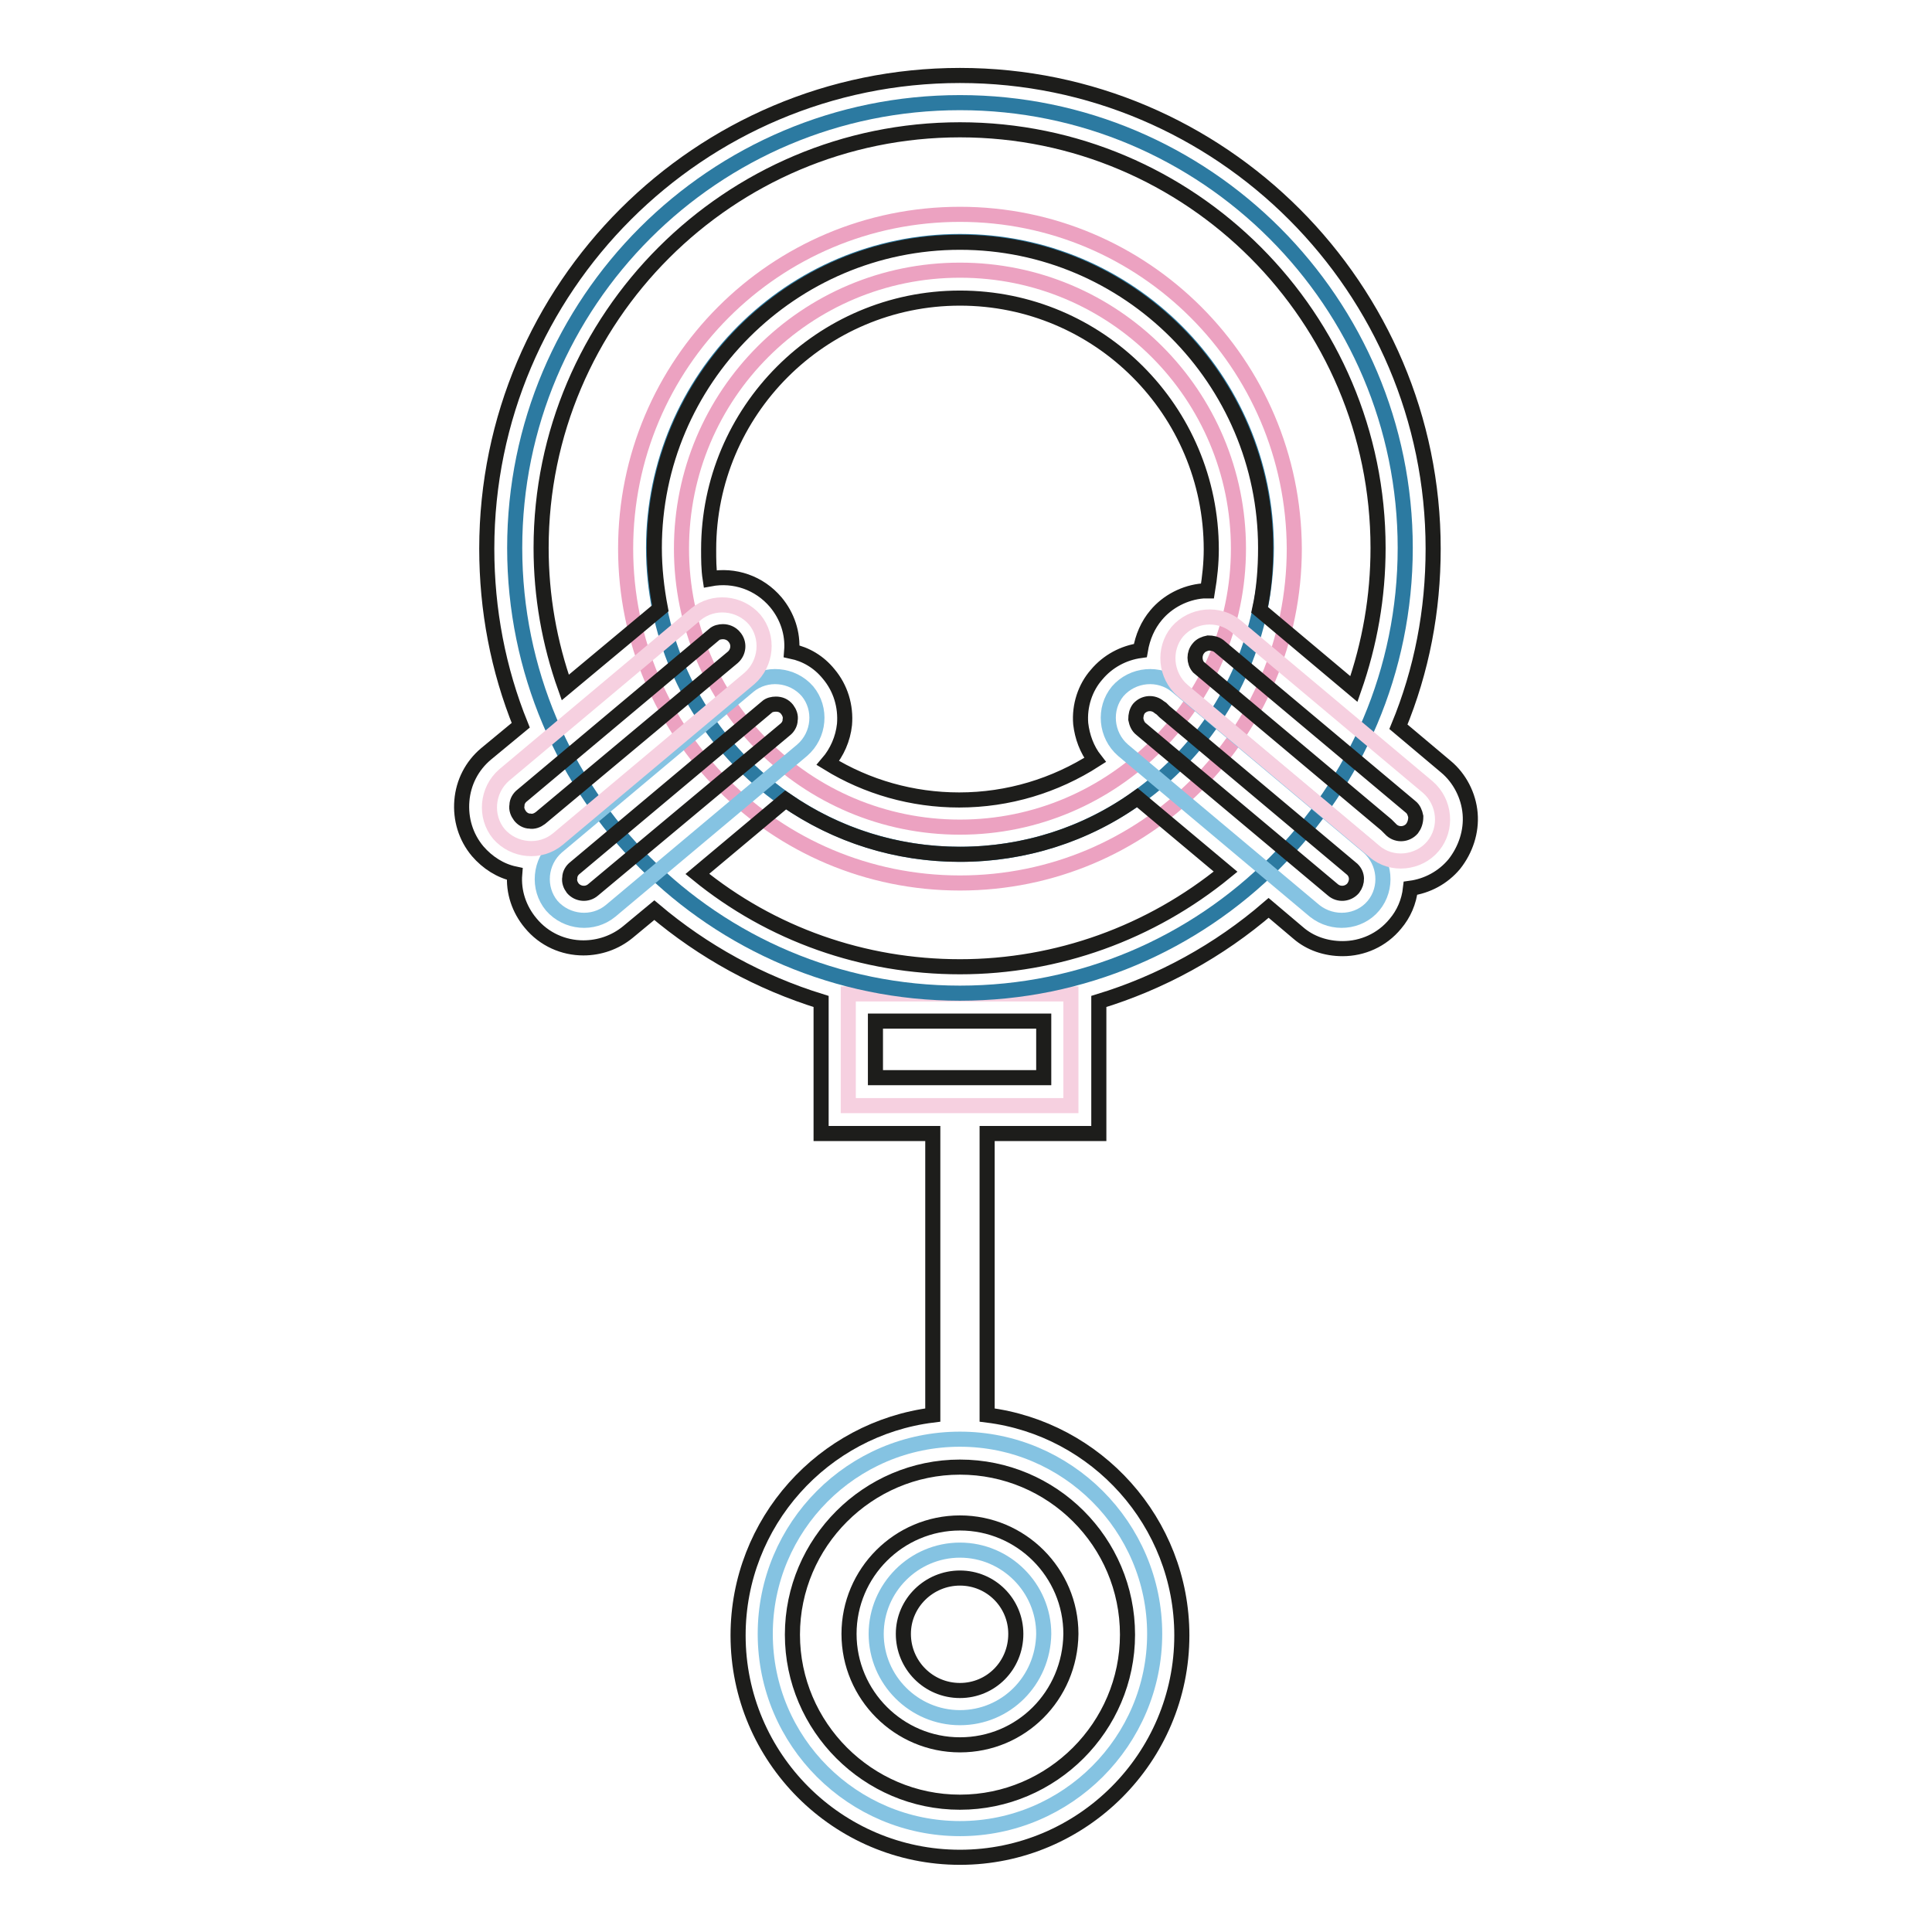
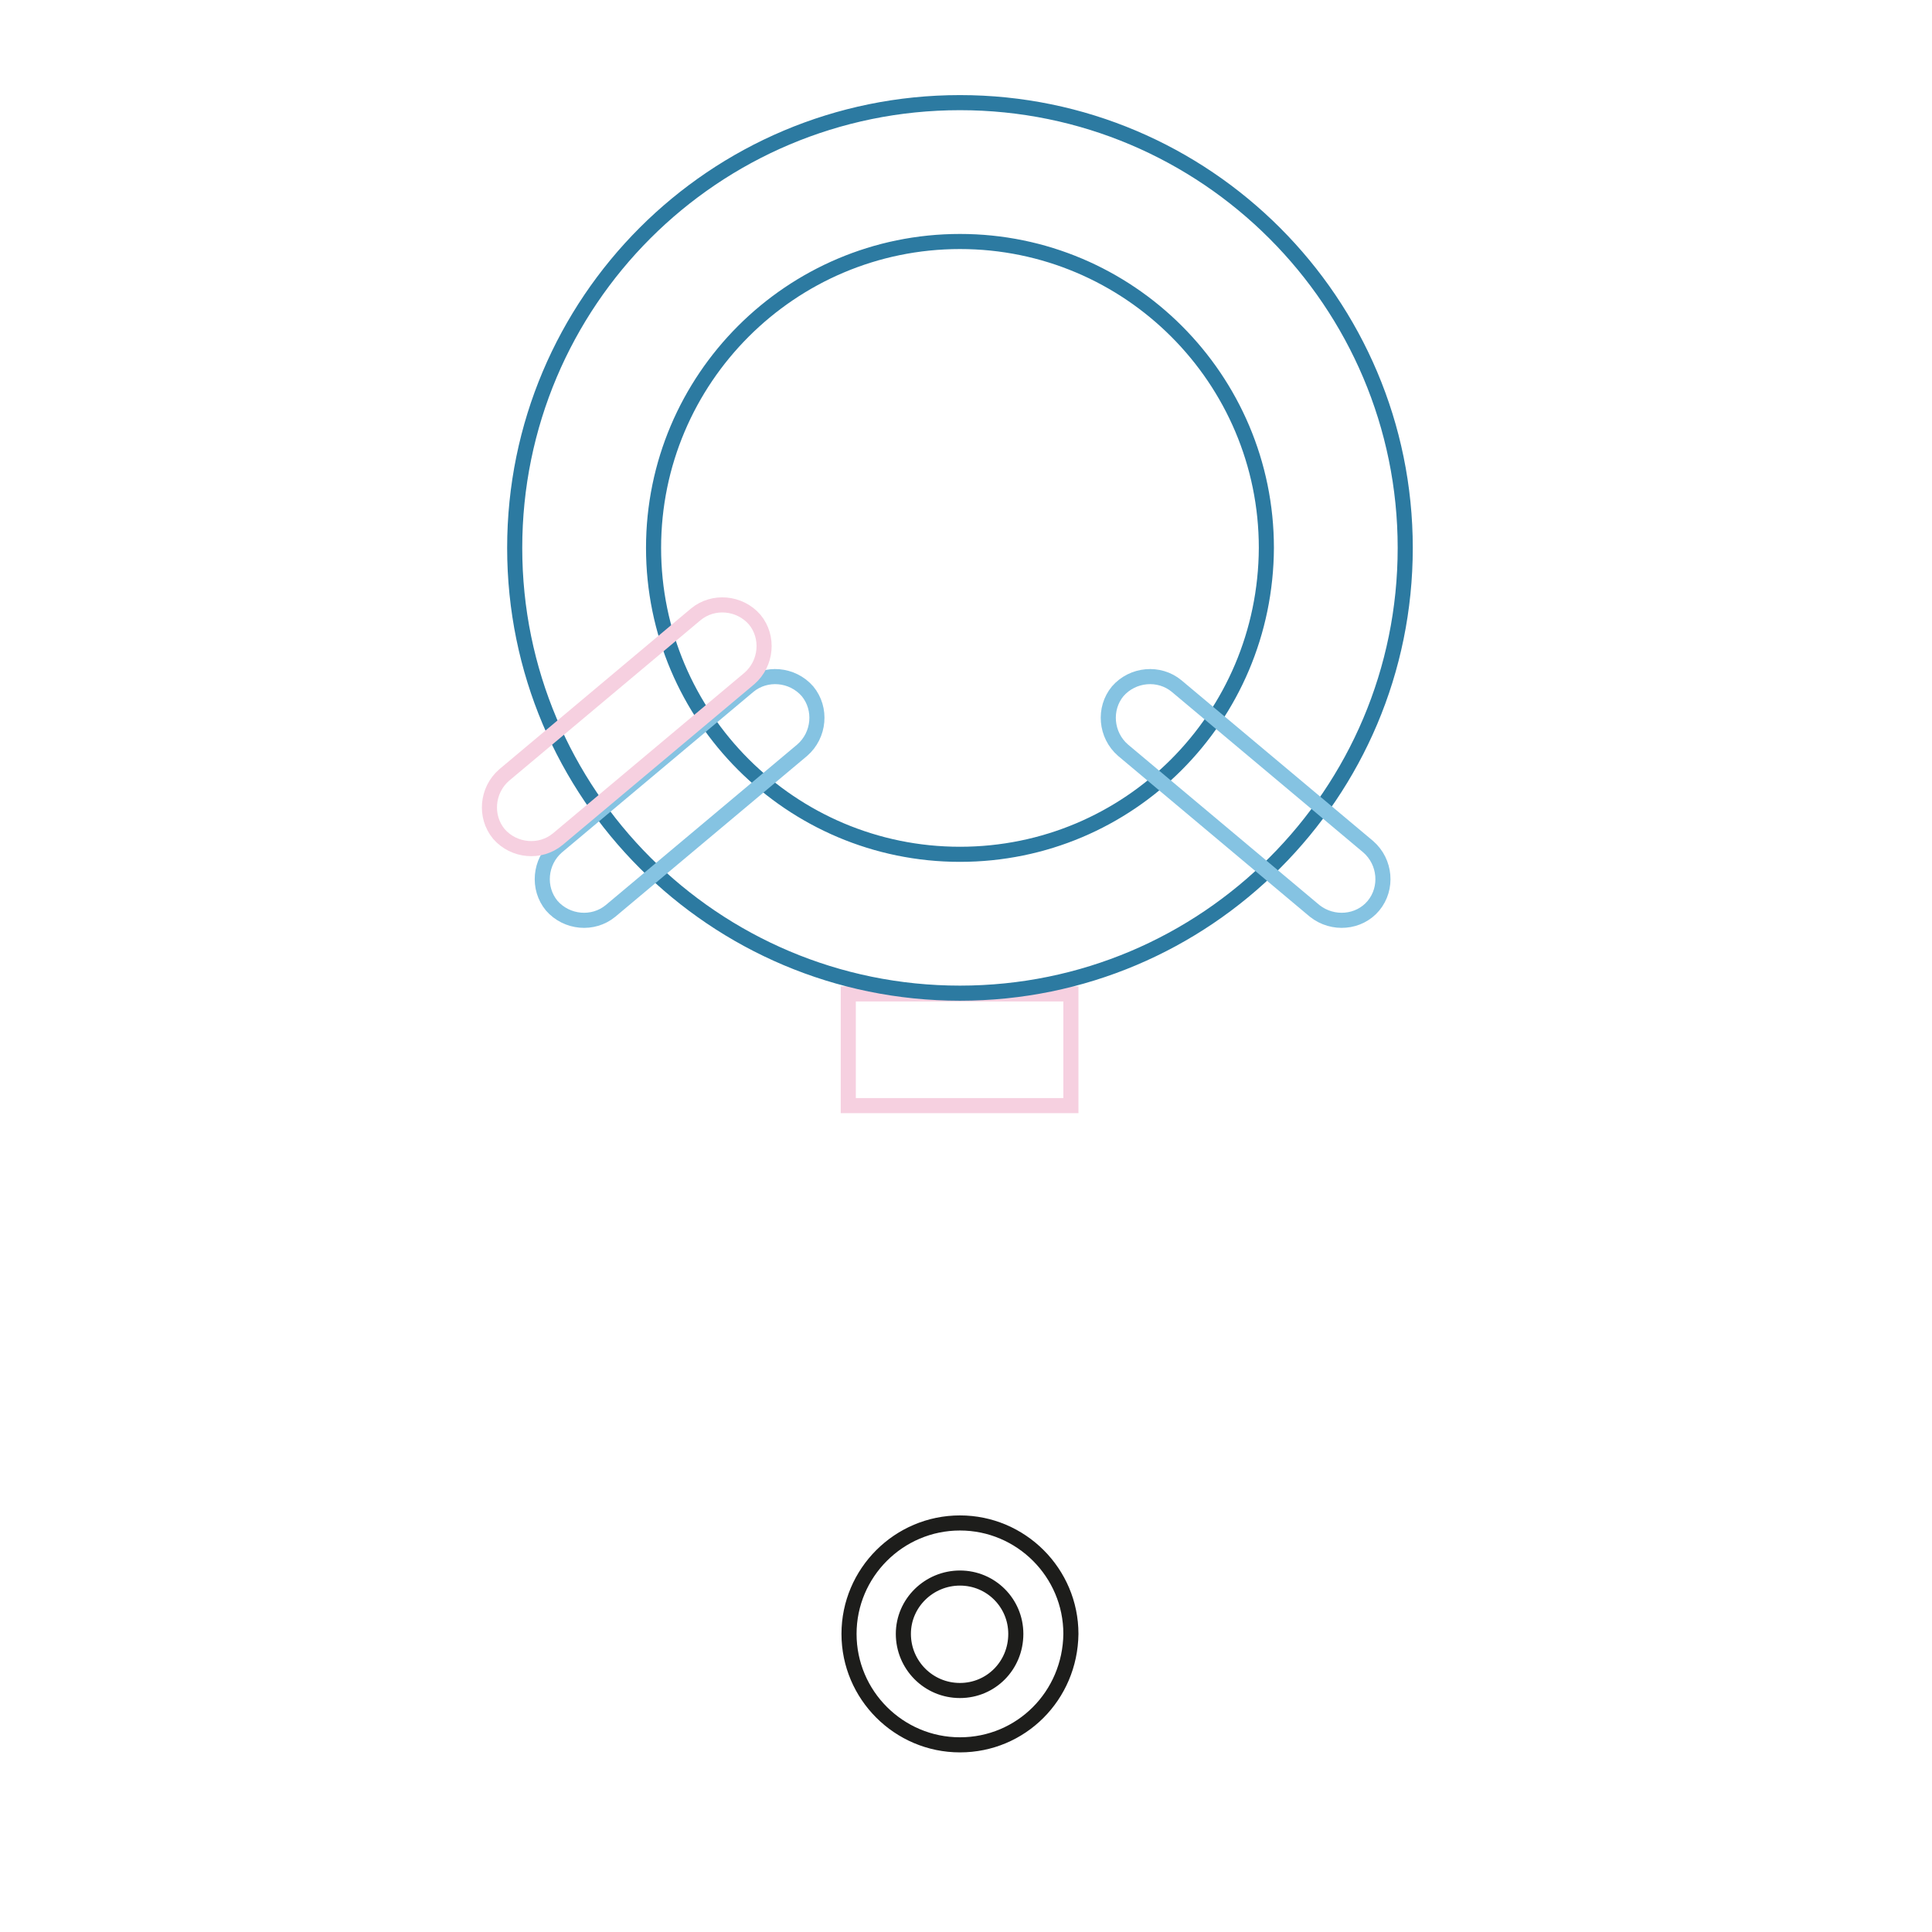
<svg xmlns="http://www.w3.org/2000/svg" version="1.1" x="0px" y="0px" viewBox="0 0 256 256" enable-background="new 0 0 256 256" xml:space="preserve">
  <g>
-     <path stroke-width="2" fill-opacity="0" stroke="#85c3e2" d="M127.2,190.7c-14.3,0-25.8,11.6-25.8,25.8c0,14.3,11.6,25.8,25.8,25.8s25.8-11.6,25.8-25.8 C153,202.3,141.4,190.7,127.2,190.7z M127.2,227.6c-6.1,0-11.1-5-11.1-11.1c0-6.1,5-11.1,11.1-11.1c6.1,0,11.1,5,11.1,11.1 C138.2,222.7,133.3,227.6,127.2,227.6L127.2,227.6z" />
    <path stroke-width="2" fill-opacity="0" stroke="#f6d0e0" d="M112.4,131.7h29.5v14.8h-29.5V131.7z" />
    <path stroke-width="2" fill-opacity="0" stroke="#2c7aa1" d="M127.2,13.6c-32.6,0-59,26.4-59,59c0,32.6,26.4,59,59,59c32.6,0,59-26.4,59-59 C186.2,40.1,159.8,13.6,127.2,13.6z M127.2,113.2c-22.4,0-40.6-18.2-40.6-40.6c0-22.4,18.2-40.6,40.6-40.6s40.6,18.2,40.6,40.6 C167.7,95.1,149.6,113.2,127.2,113.2z" />
-     <path stroke-width="2" fill-opacity="0" stroke="#eca2c1" d="M127.2,28.4c-24.5,0-44.3,19.8-44.3,44.3c0,24.5,19.8,44.3,44.3,44.3s44.3-19.8,44.3-44.3 C171.4,48.2,151.6,28.4,127.2,28.4z M127.2,109.6c-20.4,0-36.9-16.5-36.9-36.9s16.5-36.9,36.9-36.9s36.9,16.5,36.9,36.9 C164.1,93,147.5,109.6,127.2,109.6z" />
    <path stroke-width="2" fill-opacity="0" stroke="#1d1d1b" d="M127.2,231.2c-8.1,0-14.7-6.6-14.7-14.7c0-8.1,6.6-14.7,14.7-14.7c8.1,0,14.7,6.6,14.7,14.7 C141.8,224.7,135.3,231.2,127.2,231.2z M127.2,209.1c-4.1,0-7.5,3.3-7.5,7.4c0,4.1,3.3,7.5,7.5,7.5c4.1,0,7.4-3.3,7.4-7.5 C134.6,212.4,131.3,209.1,127.2,209.1z" />
    <path stroke-width="2" fill-opacity="0" stroke="#85c3e2" d="M174.2,120.7l-25.4-21.3c-2.3-2-2.6-5.5-0.7-7.8c2-2.3,5.5-2.6,7.8-0.7l25.4,21.3c2.3,2,2.6,5.5,0.7,7.8 C180.1,122.3,176.6,122.6,174.2,120.7z" />
-     <path stroke-width="2" fill-opacity="0" stroke="#f6d0e0" d="M182.1,112.8l-25.4-21.3c-2.3-2-2.6-5.5-0.7-7.8c2-2.3,5.5-2.6,7.8-0.7l25.4,21.3c2.3,2,2.6,5.5,0.7,7.8 S184.4,114.8,182.1,112.8z" />
    <path stroke-width="2" fill-opacity="0" stroke="#85c3e2" d="M80.9,120.7l25.4-21.3c2.3-2,2.6-5.5,0.7-7.8c-2-2.3-5.5-2.6-7.8-0.7l-25.4,21.3c-2.3,2-2.6,5.5-0.7,7.8 C75.1,122.3,78.6,122.6,80.9,120.7z" />
    <path stroke-width="2" fill-opacity="0" stroke="#f6d0e0" d="M73.9,111.2l25.4-21.3c2.3-2,2.6-5.5,0.7-7.8c-2-2.3-5.5-2.6-7.8-0.7l-25.4,21.3c-2.3,2-2.6,5.5-0.7,7.8 C68.1,112.8,71.6,113.1,73.9,111.2z" />
-     <path stroke-width="2" fill-opacity="0" stroke="#1d1d1b" d="M194.8,107.8c-0.2-2.4-1.4-4.7-3.2-6.2l-6.3-5.3c3.1-7.5,4.6-15.4,4.6-23.6c0-34.5-28.1-62.7-62.7-62.7 c-34.5,0-62.7,28.1-62.7,62.7c0,8.1,1.5,16,4.5,23.4l-4.6,3.8c-1.9,1.6-3,3.8-3.2,6.2c-0.2,2.4,0.5,4.8,2.1,6.7 c1.3,1.5,3,2.6,4.9,3c-0.2,2.4,0.6,4.7,2.1,6.5c1.8,2.2,4.4,3.3,7,3.3c2.1,0,4.2-0.7,5.9-2.1l3.5-2.9c6.5,5.5,14,9.6,22.1,12.1 v17.5h14.8v37.3c-14.5,1.8-25.8,14.2-25.8,29.2c0,16.2,13.2,29.4,29.4,29.4s29.4-13.2,29.4-29.4c0-15-11.3-27.4-25.8-29.2v-37.3 h14.8v-17.5c8.2-2.5,15.9-6.7,22.5-12.4l3.9,3.3c1.6,1.4,3.7,2.1,5.9,2.1c2.6,0,5.2-1.1,7-3.3c1.1-1.3,1.8-2.9,2-4.7 c2.2-0.3,4.3-1.4,5.8-3.2C194.2,112.6,195,110.2,194.8,107.8L194.8,107.8z M127.2,17.2c30.6,0,55.4,24.9,55.4,55.4 c0,6.5-1.1,12.7-3.2,18.7l-12.5-10.5c0.6-2.7,0.8-5.5,0.8-8.2c0-22.3-18.2-40.5-40.5-40.5c-22.3,0-40.5,18.2-40.5,40.5 c0,2.7,0.3,5.4,0.8,8L74.9,91.1c-2.1-5.9-3.2-12.1-3.2-18.5C71.7,42.1,96.6,17.2,127.2,17.2z M143.2,95.9c0.2,1.7,0.8,3.4,1.9,4.8 c-5.3,3.4-11.5,5.3-18,5.3c-6.2,0-12.2-1.7-17.4-4.9c1.2-1.4,2-3.2,2.2-5.1c0.2-2.4-0.5-4.8-2.1-6.7c-1.3-1.6-3-2.6-4.9-3 c0.2-2.4-0.6-4.7-2.1-6.5c-2.2-2.6-5.5-3.7-8.7-3.1c-0.2-1.3-0.2-2.6-0.2-3.9c0-18.3,14.9-33.3,33.3-33.3s33.3,14.9,33.3,33.3 c0,1.8-0.2,3.7-0.5,5.5c-0.2,0-0.4,0-0.6,0c-2.4,0.2-4.7,1.4-6.2,3.2c-1.1,1.3-1.8,2.9-2.1,4.7c-2.2,0.3-4.3,1.4-5.8,3.2 C143.8,91.1,143,93.5,143.2,95.9L143.2,95.9z M71.6,108.4c-0.4,0.3-0.9,0.5-1.4,0.4c-0.5,0-1-0.3-1.3-0.7c-0.3-0.4-0.5-0.9-0.4-1.4 c0-0.5,0.3-1,0.7-1.3l25.4-21.3c0.3-0.3,0.8-0.4,1.2-0.4c0.5,0,1.1,0.2,1.5,0.7c0.7,0.8,0.6,2-0.2,2.7L71.6,108.4z M78.6,117.9 c-0.8,0.7-2,0.6-2.7-0.2c-0.3-0.4-0.5-0.9-0.4-1.4c0-0.5,0.3-1,0.7-1.3l25.4-21.3c0.3-0.3,0.8-0.4,1.2-0.4c0.6,0,1.1,0.2,1.5,0.7 c0.3,0.4,0.5,0.9,0.4,1.4c0,0.5-0.3,1-0.7,1.3L78.6,117.9z M149.4,216.6c0,12.2-10,22.2-22.2,22.2c-12.2,0-22.2-10-22.2-22.2 c0-12.2,10-22.2,22.2-22.2S149.4,204.3,149.4,216.6z M138.3,142.8H116v-7.5h22.3V142.8z M127.2,128.1c-12.8,0-25-4.3-34.8-12.3 l11.7-9.8c6.8,4.7,14.7,7.2,23.1,7.2c8.5,0,16.7-2.6,23.5-7.5l11.7,9.8C152.5,123.6,140.1,128.1,127.2,128.1z M179.3,117.7 c-0.7,0.8-1.9,0.9-2.7,0.2l-25.4-21.3c-0.4-0.3-0.6-0.8-0.7-1.3c0-0.5,0.1-1,0.4-1.4c0.7-0.8,1.9-0.9,2.7-0.2l0.3,0.2 c0.1,0.1,0.3,0.3,0.4,0.4l24.9,20.9C179.9,115.9,179.9,116.9,179.3,117.7z M187.1,109.8c-0.7,0.8-1.9,0.9-2.7,0.2l-0.3-0.3 c-0.1-0.1-0.3-0.3-0.4-0.4l-24.9-20.9c-0.6-0.7-0.6-1.8,0-2.5c0.3-0.4,0.8-0.6,1.3-0.7c0.5,0,1,0.1,1.4,0.4l25.4,21.3 c0.4,0.3,0.6,0.8,0.7,1.3C187.6,108.9,187.4,109.4,187.1,109.8z" />
  </g>
</svg>